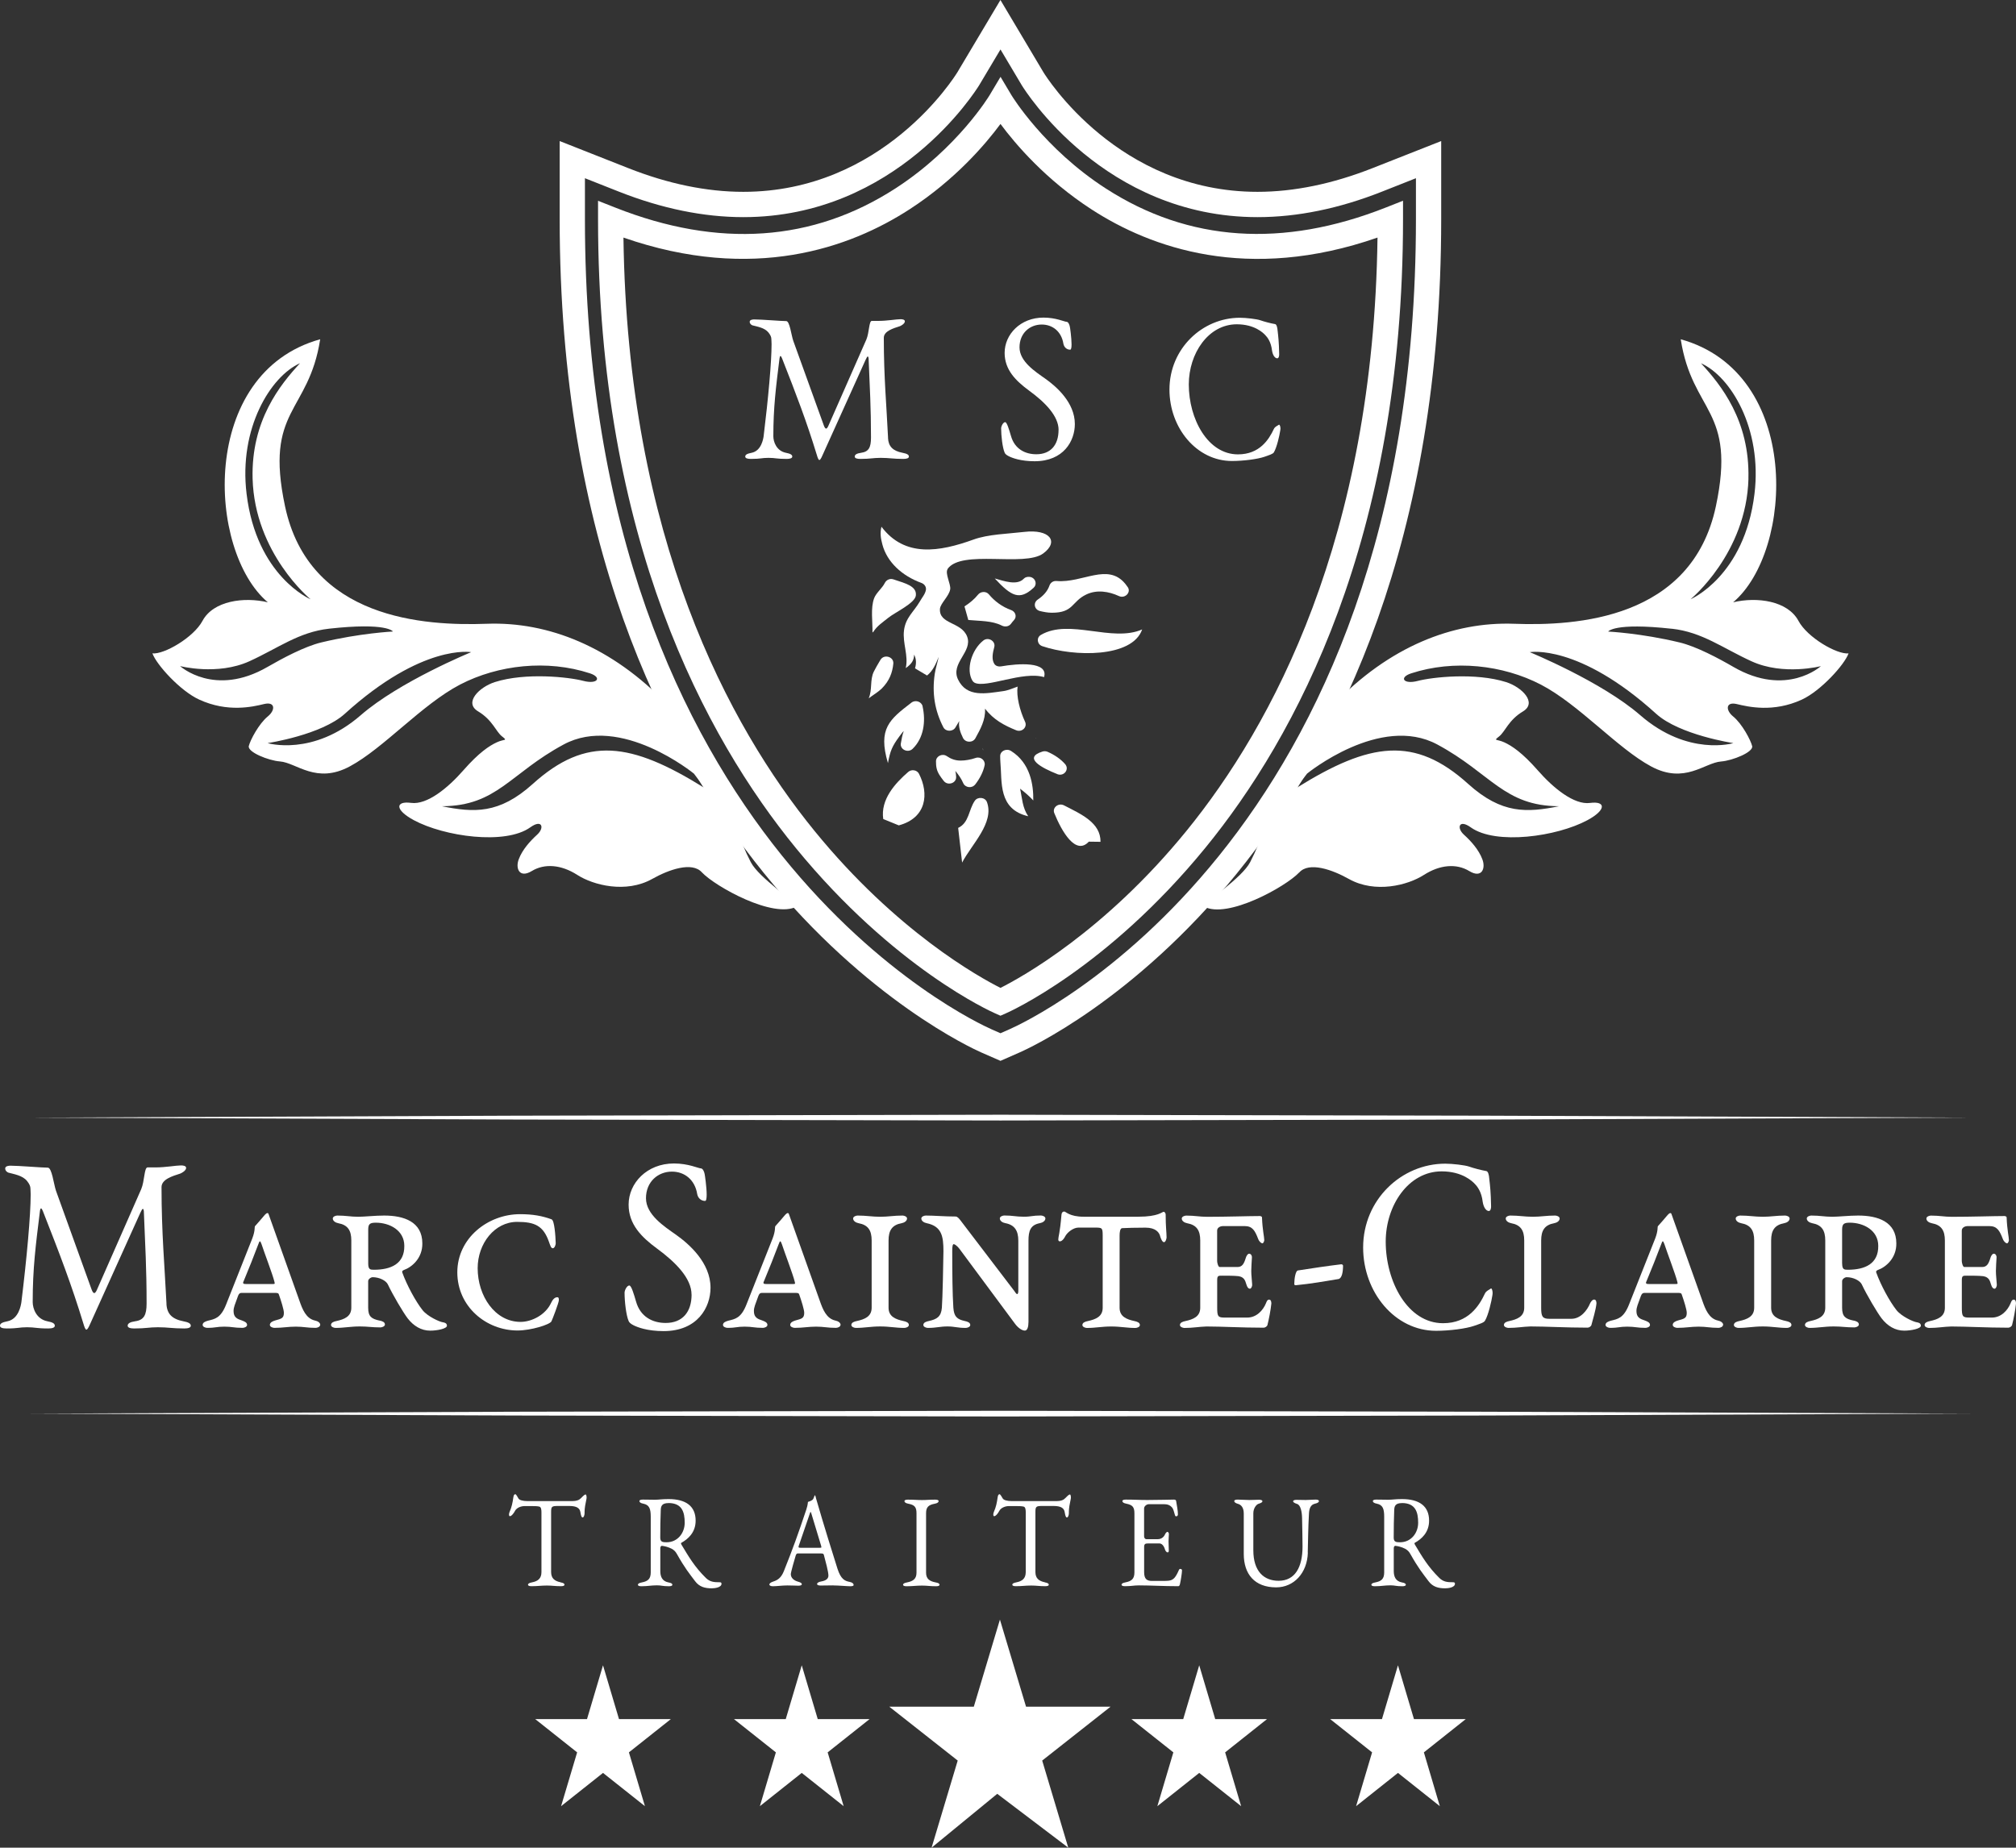
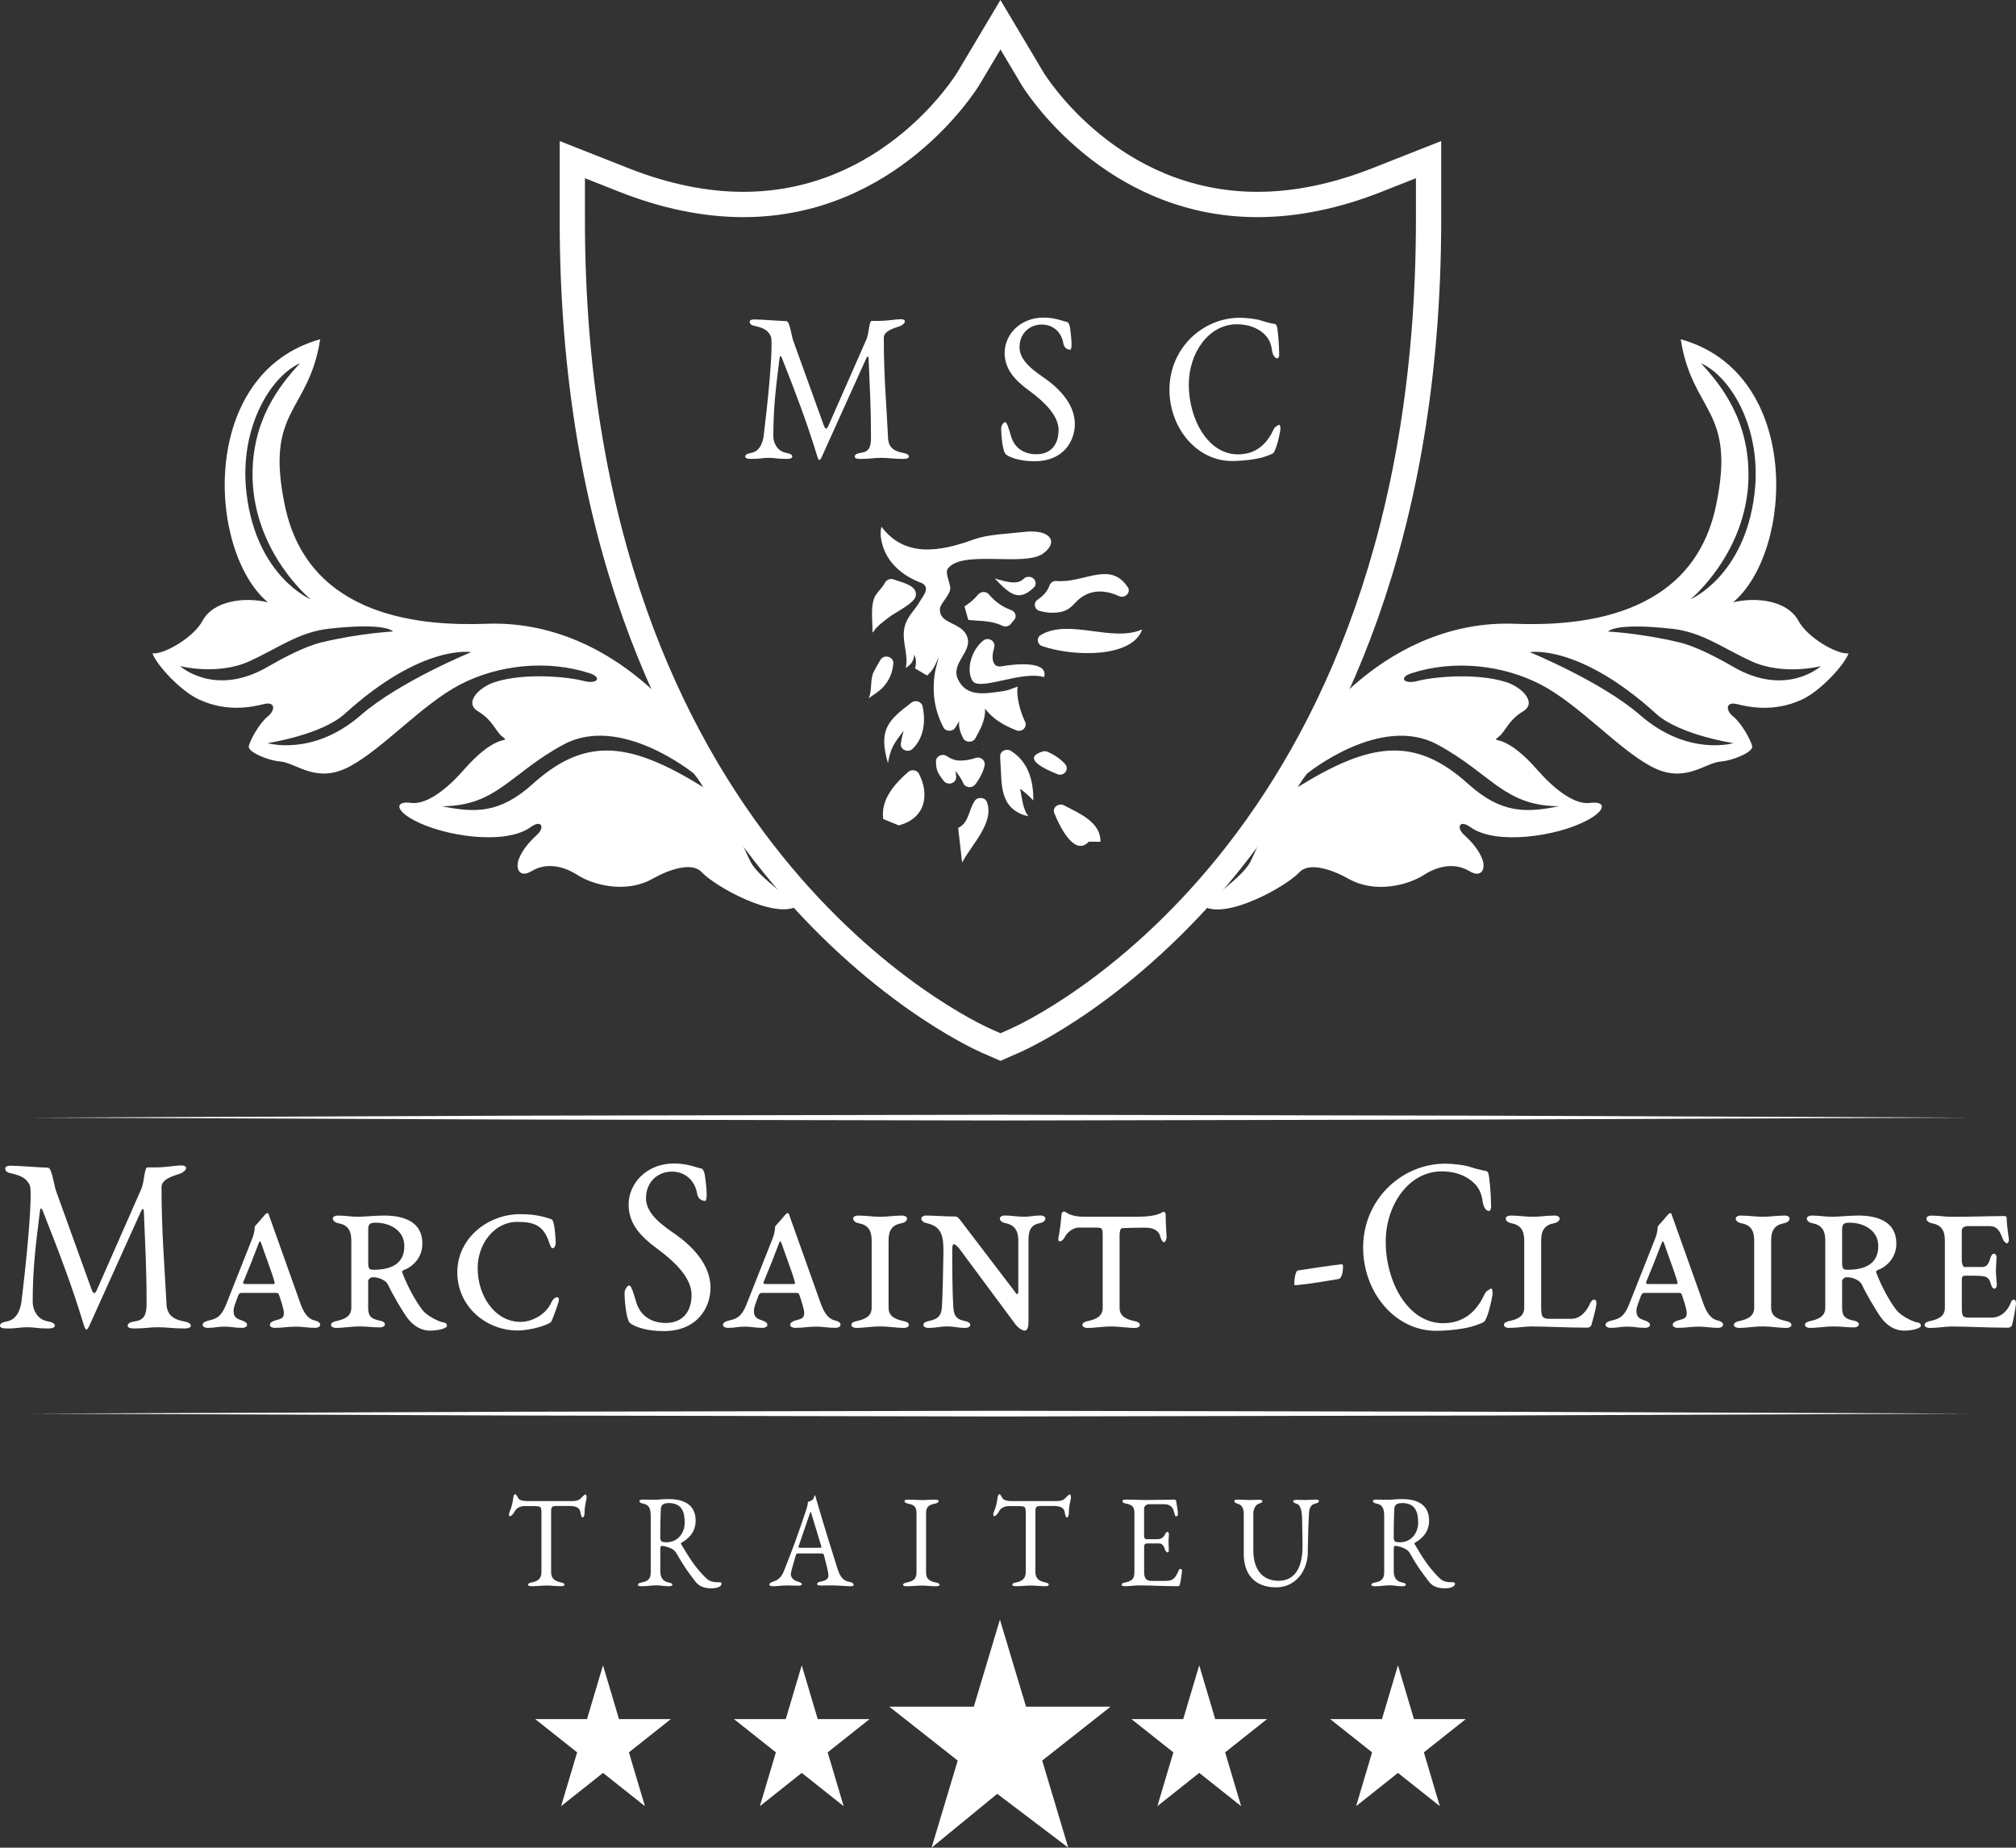
<svg xmlns="http://www.w3.org/2000/svg" id="Calque_2" viewBox="0 0 398.25 365.05">
  <rect x="0" y="0" width="398.25" height="365.05" fill="#333333" stroke="none" />
  <defs>
    <style>
      .cls-1 {
        fill: #fff;
      }
    </style>
  </defs>
  <g id="Calque_2-2" data-name="Calque_2">
    <g id="Layer_1">
      <g>
        <g>
          <path class="cls-1" d="M32.88,257.59c.09,2,1.11,3.02,3.34,3.46,1.02.19,1.47.44,1.47.88,0,.39-.54.54-1.29.54-2.41,0-3.16-.24-5.21-.24-1.83,0-2.27.24-4.68.24-.76,0-1.29-.15-1.29-.54,0-.44.45-.73,1.47-.88,1.74-.24,2.27-1.22,2.27-3.51,0-7.01-.27-11.34-.53-17.92,0-.54-.09-.78-.22-.78-.09,0-.27.29-.49.78l-9.89,21.91c-.36.83-.58,1.17-.76,1.17-.22,0-.4-.54-.62-1.27-2.32-7.6-4.63-13.63-7.98-22.15-.27-.68-.49-.73-.58,0-.85,6.87-1.43,11.35-1.43,17.97,0,1.27.71,3.36,2.9,3.8,1.03.19,1.47.44,1.47.88,0,.39-.54.54-1.29.54-2.41,0-2.54-.24-4.19-.24s-1.65.24-4.06.24c-.76,0-1.29-.15-1.29-.54,0-.44.45-.68,1.47-.88,2.23-.44,2.67-3.17,2.76-3.8,1.07-8.76,1.83-17.14,1.83-21.23,0-.49-.04-.83-.04-1.12,0-.54-.18-.93-.67-1.56-.89-1.12-2.63-1.36-3.7-1.66-.27-.1-.62-.39-.62-.83,0-.49.76-.54,1.02-.54,1.65,0,6.24.39,7.4.39.8,0,1.16,3.21,1.6,4.53l7.04,19.52c.18.49.36.73.54.73.13,0,.31-.19.49-.58l8.78-19.96c.67-1.56.58-4.29,1.25-4.29h1.6c1.92,0,4.06-.39,4.95-.39h.13c.27,0,.94.05.94.49,0,.54-.89,1.02-1.16,1.12-1.52.49-3.7,1.12-3.7,2.68,0,9.06.62,15.68.98,23.03h0Z" />
          <path class="cls-1" d="M63.24,261.77c0,.39-.58.58-.89.58-1.74,0-2.36-.24-3.92-.24s-2.5.24-4.23.24c-.31,0-.89-.19-.89-.58,0-.49.54-.73,1.03-.88,1.25-.34,1.74-.44,1.74-1.51,0-.63-.54-2.34-.98-3.6-.09-.29-.22-.34-.85-.34h-6.51c-.36,0-.54.15-.71.58-.62,1.75-.89,2.24-.89,3.02,0,1.27.76,1.56,1.65,1.85.49.19,1.02.39,1.02.88,0,.39-.58.58-.89.58-1.74,0-2.05-.24-3.61-.24s-1.65.24-3.39.24c-.31,0-.89-.19-.89-.58,0-.49.54-.68,1.03-.83,1.38-.34,2.54-.49,3.61-3.21l5.17-13.05c.62-1.61.4-2.29.54-2.43.4-.44,1.47-1.66,1.74-2,.36-.44.58-.58.71-.58.18,0,.22.15.31.44l6.02,16.9c.58,1.66,1.29,3.51,3.08,3.9.49.1,1.03.39,1.03.88l-.03-.02ZM48.09,253.2c-.18.44.04.49.58.49h5.17c.45,0,.49,0,.36-.49-.31-1.31-2.05-5.89-2.54-7.4-.27-.73-.36-.73-.62,0-.76,2.04-1.96,5.06-2.94,7.4h-.01Z" />
          <path class="cls-1" d="M74.97,260.9c.49.1,1.07.29,1.07.78,0,.39-.58.58-.89.58-1.74,0-2.45-.19-4.06-.19-1.87,0-3.08.29-4.81.29-.31,0-.89-.19-.89-.58,0-.49.58-.68,1.07-.78,1.56-.34,2.94-.88,2.94-2.63v-13.29c0-2-.71-3.07-2.59-3.41-.53-.1-1.07-.44-1.07-.93,0-.39.58-.58.89-.58,1.74,0,2.58.24,4.14.24,1.25,0,3.3-.24,5.13-.24,3.88,0,7.53,1.22,7.53,5.5.04,2.87-2,4.67-3.65,5.26-.27.1-.4.29-.31.49.89,2.48,2.63,5.7,4.01,7.45.98,1.22,3.3,2.29,4.01,2.39.31.05.8.15.8.68,0,.58-1.92.97-3.3.97-1.78,0-3.3-.93-4.46-2.43-.89-1.17-2.94-4.63-3.92-6.72-.36-.73-1.65-1.41-2.99-1.41-.31,0-.89.34-.89.78v5.26c0,1.75.67,2.19,2.23,2.53h0ZM72.74,249.65c0,1.17.4,1.22,1.11,1.22,3.39,0,6.06-1.17,6.02-4.72,0-3.07-2.9-4.58-5.62-4.58-1.16,0-1.51.24-1.51,1.36,0,0,0,6.72,0,6.72Z" />
          <path class="cls-1" d="M108.98,240.93c.54.19.76,3.21.8,4.72,0,.29-.22.97-.58.97s-.49-.54-.76-1.27c-1.11-3.16-2.76-3.94-6.28-3.94-4.46,0-7.8,4.28-7.8,9.15,0,5.5,3.43,10.61,8.47,10.61,2.18,0,4.95-1.36,6.06-3.8.27-.58.67-1.07,1.2-1.07.22,0,.31.1.31.58s-1.29,3.85-1.47,4.19c-.31.63-4.01,1.8-6.69,1.8-6.2,0-11.9-4.72-11.9-11.49s6.06-11.49,12.39-11.49c2.54,0,4.37.34,6.24,1.02v.02Z" />
          <path class="cls-1" d="M136.61,255.78c0-3.21-3.12-6.38-6.77-9.06-3.12-2.29-5.66-4.82-5.66-8.72,0-4.24,3.61-8.13,8.96-8.13,2.85,0,4.86.97,5.3.97.4,0,.67.63.76,1.12.04.15.4,2.58.4,4.09,0,.73-.09,1.22-.31,1.22-.85,0-1.43-.63-1.56-1.36-.45-2.82-2.5-4.43-4.99-4.43-2.76,0-5.13,2-5.13,5.26s3.65,5.6,5.93,7.21c2.54,1.8,6.82,5.5,6.82,10.47,0,3.9-2.58,8.57-9.27,8.57-3.25,0-5.21-.78-5.97-1.17-.58-.29-.85-.58-.94-.83-.49-1.12-.8-3.85-.8-5.6,0-.44.45-1.41.94-1.41.4,0,.89,1.66,1.34,3.21.85,2.97,3.25,4.19,5.84,4.19,3.34,0,5.12-2.19,5.12-5.6h0Z" />
          <path class="cls-1" d="M166.03,261.77c0,.39-.58.58-.89.58-1.74,0-2.36-.24-3.92-.24s-2.5.24-4.23.24c-.31,0-.89-.19-.89-.58,0-.49.54-.73,1.03-.88,1.25-.34,1.74-.44,1.74-1.51,0-.63-.54-2.34-.98-3.6-.09-.29-.22-.34-.85-.34h-6.51c-.36,0-.54.15-.71.58-.62,1.75-.89,2.24-.89,3.02,0,1.27.76,1.56,1.65,1.85.49.19,1.02.39,1.02.88,0,.39-.58.58-.89.58-1.74,0-2.05-.24-3.61-.24s-1.65.24-3.39.24c-.31,0-.89-.19-.89-.58,0-.49.54-.68,1.03-.83,1.38-.34,2.54-.49,3.61-3.21l5.17-13.05c.62-1.61.4-2.29.54-2.43.4-.44,1.47-1.66,1.74-2,.36-.44.58-.58.71-.58.18,0,.22.15.31.44l6.02,16.9c.58,1.66,1.29,3.51,3.08,3.9.49.1,1.03.39,1.03.88l-.03-.02ZM150.88,253.2c-.18.44.04.49.58.49h5.17c.45,0,.49,0,.36-.49-.31-1.31-2.05-5.89-2.54-7.4-.27-.73-.36-.73-.62,0-.76,2.04-1.96,5.06-2.94,7.4h-.01Z" />
          <path class="cls-1" d="M169.07,262.36c-.31,0-.89-.19-.89-.58,0-.49.58-.68,1.07-.78,1.56-.34,2.94-.88,2.94-2.63v-13.29c0-2-.71-3.07-2.59-3.41-.53-.1-1.07-.44-1.07-.93,0-.39.58-.58.89-.58,1.74,0,2.85.24,4.46.24s2.67-.24,4.41-.24c.31,0,.89.19.89.58,0,.49-.53.83-1.07.93-1.87.34-2.58,1.41-2.58,3.41v13.29c0,1.75,1.38,2.29,2.94,2.63.49.1,1.07.29,1.07.78,0,.39-.58.58-.89.58-1.74,0-2.9-.29-4.77-.29s-3.08.29-4.81.29h0Z" />
          <path class="cls-1" d="M203.17,261.19c0,.97-.22,1.7-.71,1.7-.58,0-1.34-.54-1.92-1.31l-11.01-14.85c-.4-.54-.94-.92-1.11-.92-.22,0-.31.39-.31,1.31,0,4.38.04,8.52.22,11.25.13,1.75.71,2.29,2.27,2.63.49.1,1.07.29,1.07.78,0,.39-.58.58-.89.58-1.74,0-2.18-.29-3.61-.29-1.52,0-2.14.29-3.88.29-.31,0-.89-.19-.89-.58,0-.49.58-.68,1.07-.78,1.56-.34,2.45-.83,2.59-2.63.13-1.46.31-9.64.31-11.15,0-2.92-.31-4.92-3.3-5.55-.54-.1-1.07-.44-1.07-.93,0-.39.58-.58.89-.58,1.78,0,3.57.19,5.88.19.36,0,.67.39.94.73l10.65,13.97c.13.19.4.63.58.63.09,0,.22-.15.22-.63v-9.93c0-1.95-.71-3.12-2.58-3.46-.54-.1-1.07-.44-1.07-.93,0-.39.58-.58.89-.58,1.74,0,2.23.24,3.83.24s1.65-.24,3.39-.24c.31,0,.89.19.89.58,0,.49-.54.83-1.07.93-1.87.34-2.27,1.51-2.27,3.46v16.07h0Z" />
          <path class="cls-1" d="M217.83,244.1c0-1.56-.13-1.56-1.6-1.56h-3.21c-.94,0-2.14.88-2.58,1.7-.18.39-.62,1.02-1.07,1.02-.22,0-.31-.15-.31-.39,0-.54.31-1.12.62-4.77.04-.73.45-.73.58-.73.27,0,1.03,1.02,3.79,1.02h10.83c3.97,0,4.68-.97,4.99-.97.22,0,.4.29.4.54,0,2.48.18,3.51.18,4.53,0,.19-.18.97-.54.93-.36-.05-.62-.83-.71-1.12-.18-.83-.94-1.75-2.9-1.75-1.56,0-4.1.05-4.64.1-.4.05-.49.83-.49,1.46v14.27c0,1.75,1.38,2.29,2.94,2.63.49.1,1.07.29,1.07.78,0,.39-.58.58-.89.58-1.74,0-2.9-.29-4.77-.29s-3.08.29-4.81.29c-.31,0-.89-.19-.89-.58,0-.49.58-.68,1.07-.78,1.56-.34,2.94-.88,2.94-2.63v-14.27h0Z" />
-           <path class="cls-1" d="M248.77,240.25c.18,0,.53.05.53.29.09,2.48.45,3.85.45,4.48,0,.19-.18.63-.36.63-.22,0-.62-.29-.85-.88-.62-1.61-1.11-2.53-2.67-2.53h-4.32c-.36,0-1.11.24-1.11.88v6.04c0,.34.22,1.17.49,1.17h3.52c.94,0,1.29-.63,1.65-1.8.09-.34.36-.83.67-.83.36,0,.58.44.54.73-.04.78-.13,1.95-.13,2.68,0,.88.13,1.75.18,2.68.04.29-.18.83-.45.83-.54,0-.71-.97-.8-1.17-.27-1.02-.94-1.22-1.43-1.31-.89-.1-2.18-.1-3.12-.1-.85,0-1.11-.05-1.11.88v5.4c0,1.75.13,2,1.47,2h4.46c1.83,0,3.12-1.41,3.7-2.82.09-.19.22-.73.62-.73s.45.49.45.78c-.13,1.31-.49,3.12-.76,4.19-.04.29-.45.58-.76.58-4.41,0-8.2-.24-11.28-.24-1.6.05-2.63.29-4.37.29-.31,0-.89-.19-.89-.58,0-.49.58-.68,1.07-.78,1.56-.34,2.94-.88,2.94-2.63v-13.29c0-2-.71-3.07-2.58-3.41-.54-.1-1.07-.44-1.07-.93,0-.39.58-.58.89-.58,1.74,0,2.58.24,4.15.24,3.92,0,8.25-.15,10.3-.15h-.02Z" />
          <path class="cls-1" d="M255.68,253.64c0-1.07.27-2.58.71-2.63,2.85-.44,5.71-.88,8.56-1.22.18,0,.36.1.36.29,0,1.22-.22,2.53-.94,2.63-2.67.44-5.39.93-8.42,1.22-.22,0-.27-.1-.27-.29h0Z" />
          <path class="cls-1" d="M294.46,254.61s.04-.05.09-.05c.18,0,.31.49.31.93,0,.15-.04.29-.04.39-.18,1.22-.8,3.94-1.47,5.06-.22.39-1.07.63-2.18,1.02-1.56.54-4.81.97-7.49.97-8.11,0-14.4-7.6-14.4-16.46,0-9.45,7.58-16.56,16.22-16.56,1.43,0,3.92.29,4.72.58.8.29,2.5.73,3.39.88.36.05.54.78.58,1.46.18,1.51.31,2.78.36,5.31.04.44-.04,1.17-.49,1.12-.49-.05-.98-.68-1.16-1.8-.22-1.95-1.03-3.02-1.56-3.55-.45-.49-2.45-2.48-6.55-2.48-6.55,0-11.05,6.72-11.05,13.88,0,7.94,4.37,16.12,11.32,16.12,4.99,0,7.13-3.41,8.29-5.89.27-.54.89-.73,1.11-.93h0Z" />
          <path class="cls-1" d="M306.05,260.56h4.37c1.83,0,3.12-1.66,3.7-3.07.09-.19.4-.73.8-.73s.45.49.45.78c-.13,1.31-.71,3.12-.98,4.19-.04.29-.45.58-.76.58-4.41,0-8.2-.24-11.28-.24-1.6.05-2.63.29-4.37.29-.31,0-.89-.19-.89-.58,0-.49.58-.68,1.07-.78,1.56-.34,2.94-.88,2.94-2.63v-13.29c0-2-.71-3.07-2.58-3.41-.54-.1-1.07-.44-1.07-.93,0-.39.58-.58.89-.58,1.74,0,2.85.24,4.46.24s2.67-.24,4.41-.24c.31,0,.89.19.89.58,0,.49-.53.83-1.07.93-1.87.34-2.58,1.41-2.58,3.41v13.34c0,1.7.27,2.14,1.6,2.14h0Z" />
          <path class="cls-1" d="M340.37,261.77c0,.39-.58.58-.89.58-1.74,0-2.36-.24-3.92-.24s-2.5.24-4.23.24c-.31,0-.89-.19-.89-.58,0-.49.54-.73,1.03-.88,1.25-.34,1.74-.44,1.74-1.51,0-.63-.54-2.34-.98-3.6-.09-.29-.22-.34-.85-.34h-6.51c-.36,0-.53.15-.71.58-.62,1.75-.89,2.24-.89,3.02,0,1.27.76,1.56,1.65,1.85.49.19,1.03.39,1.03.88,0,.39-.58.58-.89.58-1.74,0-2.05-.24-3.61-.24s-1.65.24-3.39.24c-.31,0-.89-.19-.89-.58,0-.49.54-.68,1.03-.83,1.38-.34,2.54-.49,3.61-3.21l5.17-13.05c.62-1.61.4-2.29.54-2.43.4-.44,1.47-1.66,1.74-2,.36-.44.58-.58.71-.58.18,0,.22.15.31.44l6.02,16.9c.58,1.66,1.29,3.51,3.08,3.9.49.1,1.03.39,1.03.88l-.04-.02ZM325.22,253.2c-.18.44.04.49.58.49h5.17c.45,0,.49,0,.36-.49-.31-1.31-2.05-5.89-2.54-7.4-.27-.73-.36-.73-.62,0-.76,2.04-1.96,5.06-2.94,7.4h0Z" />
          <path class="cls-1" d="M343.41,262.36c-.31,0-.89-.19-.89-.58,0-.49.58-.68,1.07-.78,1.56-.34,2.94-.88,2.94-2.63v-13.29c0-2-.71-3.07-2.58-3.41-.54-.1-1.07-.44-1.07-.93,0-.39.58-.58.89-.58,1.74,0,2.85.24,4.46.24s2.67-.24,4.41-.24c.31,0,.89.19.89.58,0,.49-.53.83-1.07.93-1.87.34-2.58,1.41-2.58,3.41v13.29c0,1.75,1.38,2.29,2.94,2.63.49.1,1.07.29,1.07.78,0,.39-.58.58-.89.58-1.74,0-2.9-.29-4.77-.29s-3.08.29-4.81.29h-.01Z" />
          <path class="cls-1" d="M366.14,260.9c.49.1,1.07.29,1.07.78,0,.39-.58.58-.89.58-1.74,0-2.45-.19-4.06-.19-1.87,0-3.08.29-4.81.29-.31,0-.89-.19-.89-.58,0-.49.58-.68,1.07-.78,1.56-.34,2.94-.88,2.94-2.63v-13.29c0-2-.71-3.07-2.58-3.41-.54-.1-1.07-.44-1.07-.93,0-.39.58-.58.89-.58,1.74,0,2.58.24,4.15.24,1.25,0,3.3-.24,5.12-.24,3.88,0,7.53,1.22,7.53,5.5.04,2.87-2.01,4.67-3.66,5.26-.27.1-.4.29-.31.49.89,2.48,2.63,5.7,4.01,7.45.98,1.22,3.3,2.29,4.01,2.39.31.05.8.15.8.68,0,.58-1.92.97-3.3.97-1.78,0-3.3-.93-4.46-2.43-.89-1.17-2.94-4.63-3.92-6.72-.36-.73-1.65-1.41-2.99-1.41-.31,0-.89.34-.89.78v5.26c0,1.75.67,2.19,2.23,2.53h0ZM363.91,249.65c0,1.17.4,1.22,1.11,1.22,3.39,0,6.06-1.17,6.02-4.72,0-3.07-2.9-4.58-5.62-4.58-1.16,0-1.52.24-1.52,1.36v6.72h.01Z" />
          <path class="cls-1" d="M395.87,240.25c.18,0,.53.05.53.29.09,2.48.45,3.85.45,4.48,0,.19-.18.63-.36.63-.22,0-.62-.29-.85-.88-.62-1.61-1.11-2.53-2.67-2.53h-4.32c-.36,0-1.11.24-1.11.88v6.04c0,.34.22,1.17.49,1.17h3.52c.94,0,1.29-.63,1.65-1.8.09-.34.36-.83.67-.83.36,0,.58.44.54.73-.04.78-.13,1.95-.13,2.68,0,.88.13,1.75.18,2.68.04.29-.18.83-.45.83-.54,0-.71-.97-.8-1.17-.27-1.02-.94-1.22-1.43-1.31-.89-.1-2.18-.1-3.12-.1-.85,0-1.11-.05-1.11.88v5.4c0,1.75.13,2,1.47,2h4.46c1.83,0,3.12-1.41,3.7-2.82.09-.19.22-.73.62-.73s.45.49.45.78c-.13,1.31-.49,3.12-.76,4.19-.04.29-.45.58-.76.58-4.41,0-8.2-.24-11.28-.24-1.6.05-2.63.29-4.37.29-.31,0-.89-.19-.89-.58,0-.49.58-.68,1.07-.78,1.56-.34,2.94-.88,2.94-2.63v-13.29c0-2-.71-3.07-2.58-3.41-.54-.1-1.07-.44-1.07-.93,0-.39.58-.58.89-.58,1.74,0,2.58.24,4.15.24,3.92,0,8.25-.15,10.3-.15h-.02Z" />
        </g>
        <polygon class="cls-1" points="101.84 220.43 6.03 220.81 101.84 221.19 197.65 221.38 293.45 221.19 389.26 220.81 293.45 220.43 197.65 220.24 101.84 220.43" />
        <polygon class="cls-1" points="101.84 278.92 6.03 279.29 101.84 279.67 197.65 279.86 293.45 279.67 389.26 279.29 293.45 278.92 197.65 278.73 101.84 278.92" />
        <polygon class="cls-1" points="119.12 329.02 122.28 339.65 132.52 339.65 124.24 346.22 127.4 356.85 119.12 350.28 110.84 356.85 114.01 346.22 105.73 339.65 115.96 339.65 119.12 329.02" />
        <polygon class="cls-1" points="158.38 329.02 161.54 339.65 171.78 339.65 163.5 346.22 166.66 356.85 158.38 350.28 150.11 356.85 153.27 346.22 144.99 339.65 155.22 339.65 158.38 329.02" />
        <polygon class="cls-1" points="197.53 319.99 202.69 337.2 219.38 337.2 205.88 347.84 211.03 365.05 197 354.41 184.03 365.05 189.19 347.84 175.68 337.2 192.37 337.2 197.53 319.99" />
        <polygon class="cls-1" points="236.9 329.02 240.06 339.65 250.29 339.65 242.02 346.22 245.18 356.85 236.9 350.28 228.63 356.85 231.79 346.22 223.51 339.65 233.74 339.65 236.9 329.02" />
        <polygon class="cls-1" points="276.16 329.02 279.32 339.65 289.55 339.65 281.28 346.22 284.43 356.85 276.16 350.28 267.89 356.85 271.05 346.22 262.77 339.65 273 339.65 276.16 329.02" />
        <path class="cls-1" d="M197.65,209.6l-3.84-1.68c-3.4-1.5-83.25-38.08-83.25-164.58v-15.47l13.56,5.35c7.87,3.11,15.51,4.68,22.72,4.68,27.54,0,41.72-22.69,42.31-23.66l8.48-14.24,8.49,14.27c.58.94,14.77,23.63,42.29,23.63,7.22,0,14.86-1.58,22.72-4.68l13.57-5.35v15.47c0,126.61-79.85,163.09-83.25,164.58l-3.82,1.68h.02ZM195.82,203.34l1.82.8,1.81-.8c3.28-1.44,80.26-36.62,80.26-160.01v-8.12l-6.73,2.66c-8.44,3.34-16.7,5.03-24.55,5.03-30.3,0-45.93-24.99-46.58-26.05l-4.21-7.08-4.2,7.05c-.67,1.09-16.29,26.08-46.6,26.08-7.84,0-16.1-1.69-24.56-5.03l-6.73-2.66v8.12c0,123.24,76.94,158.54,80.26,160h.01Z" />
-         <path class="cls-1" d="M197.64,200.68l-1-.44c-.81-.35-20.03-8.96-39.43-32.7-17.82-21.8-39.07-61.05-39.07-124.2v-3.67l3.42,1.35c20.41,8.06,39.05,6.76,55.4-3.84,12.23-7.93,18.48-18.28,18.54-18.39l2.15-3.61,2.15,3.61c.1.17,6.46,10.61,18.71,18.49,16.31,10.5,34.89,11.76,55.23,3.73l3.42-1.35v3.67c0,63.16-21.24,102.4-39.07,124.2-19.41,23.74-38.62,32.35-39.43,32.7l-1,.44h-.02ZM123.16,46.94c.78,59.41,20.84,96.47,37.73,117.21,16.2,19.9,32.59,28.94,36.75,31.03,4.16-2.09,20.55-11.13,36.75-31.03,16.88-20.74,36.95-57.79,37.73-117.21-25.67,8.93-44.8,2.02-56.51-5.58-9.05-5.87-15.02-12.89-17.97-16.87-2.94,3.98-8.91,11-17.97,16.87-11.71,7.59-30.85,14.5-56.51,5.58h0Z" />
        <path class="cls-1" d="M256.64,172.4c1.94-2.22,6.57-.57,9.84,1.27,5.17,2.89,11.62,1.24,14.79-.8,3.18-2.05,6.46-2.3,8.98-.77,2.5,1.52,3.29-.57,2.56-2.38-.69-1.81-2.15-3.48-3.62-4.81-1.48-1.34-.99-3.13,1.36-1.44,4.94,3.53,17.01,1.82,23.03-1.42,3.78-2.03,3.66-3.83.52-3.41-3.15.42-7.26-2.94-10.32-6.44-3.07-3.5-5.13-4.85-6.61-5.53-1.5-.69-2.24-.22-1.03-1.17s1.84-3.22,4.71-4.94c2.88-1.73-.22-4.8-3.31-5.79-6.08-1.93-14.61-.99-17.46-.24s-3.76-.69-1.32-1.49c8.42-2.75,18.09-1.69,25.63,2.22,7.54,3.93,15.13,12.59,21.77,16.16,6.65,3.58,10.54-.72,13.82-.97,2.28-.17,6.43-1.86,6.15-3.04-.27-1.14-1.97-4.4-3.76-5.86-1.53-1.25-1.48-2.98.75-2.44,2.22.53,7.17,1.71,12.81-.88,3.76-1.73,8.45-6.91,9.24-9.14-2.29.25-8.14-3.14-9.89-6.42-2.13-3.98-8.21-4.8-12.91-3.67,11.98-10.12,13.63-45.31-10.35-51.97,2.29,14.67,11.05,13.7,6.94,33.01-4.75,22.32-27.6,23.65-39.86,23.2-12.1-.44-24.69,4.51-35.67,15.98-10.97,11.5-11.87,22.26-16.47,31.12-1.64,3.17-9.01,7.91-9.11,8.77,4.59,2.52,16.13-3.93,18.76-6.7M345.39,94.56c.29-11.44-5.42-18.52-9.37-22.79,5.84,2.59,12.13,12.89,10.57,25.8-1.97,16.31-12.62,20.82-12.62,20.82,0,0,11.03-9.03,11.43-23.83M330.27,124.22c6,.66,10.06,3.85,15.75,6.44,6.32,2.88,13.69.95,13.69.95,0,0-6.8,6.21-17.26.17-2.95-1.71-7.32-4.05-10.66-4.85-7.6-1.83-14.1-2.15-14.1-2.15,0,0,1.09-1.82,12.59-.55M324.03,141.31c-7.66-6.66-21.83-12.46-21.83-12.46,0,0,9.62-1.74,24.96,12.17,4.63,4.2,15.26,5.8,15.26,5.8,0,0-8.96,2.7-18.39-5.51M258.2,152.85s14.47-11.83,25.73-5.76c10.63,5.72,13.15,12.15,24.05,12.2-6.29,1.26-11.3,1.6-17.95-4.41-10.56-9.53-19.39-8.26-33.86.76.13-.32,2.03-2.79,2.03-2.79" />
        <path class="cls-1" d="M157.41,179.1c-.1-.86-7.47-5.6-9.1-8.77-4.6-8.86-5.51-19.62-16.47-31.11-10.98-11.47-23.57-16.42-35.67-15.98-12.26.45-35.12-.87-39.86-23.2-4.11-19.31,4.66-18.34,6.94-33.01-23.98,6.66-22.33,41.85-10.34,51.97-4.7-1.12-10.78-.31-12.91,3.67-1.75,3.28-7.61,6.67-9.89,6.42.79,2.22,5.48,7.41,9.24,9.13,5.63,2.59,10.59,1.42,12.81.88,2.23-.54,2.28,1.2.75,2.44-1.79,1.46-3.49,4.72-3.76,5.86-.28,1.19,3.87,2.87,6.15,3.04,3.28.25,7.17,4.56,13.82.97,6.65-3.57,14.24-12.23,21.77-16.16,7.54-3.91,17.22-4.97,25.64-2.22,2.44.8,1.54,2.24-1.31,1.49s-11.38-1.69-17.46.24c-3.09.99-6.19,4.07-3.31,5.79,2.87,1.72,3.5,3.99,4.72,4.94,1.21.95.46.48-1.02,1.17-1.48.68-3.54,2.03-6.61,5.53-3.06,3.5-7.17,6.86-10.32,6.44-3.14-.42-3.26,1.37.52,3.41,6.01,3.24,18.08,4.96,23.02,1.42,2.35-1.69,2.84.1,1.36,1.44-1.47,1.34-2.93,3-3.62,4.81-.73,1.81.06,3.9,2.56,2.38,2.52-1.53,5.8-1.27,8.98.77,3.17,2.04,9.62,3.69,14.79.8,3.27-1.84,7.9-3.5,9.85-1.28,2.62,2.77,14.16,9.23,18.75,6.7M61.33,118.39s-10.66-4.52-12.62-20.83c-1.57-12.91,4.73-23.2,10.56-25.8-3.95,4.27-9.67,11.35-9.37,22.79.41,14.8,11.43,23.83,11.43,23.83M77.61,124.77s-6.51.32-14.11,2.15c-3.34.8-7.71,3.15-10.66,4.85-10.46,6.05-17.27-.17-17.27-.17,0,0,7.36,1.92,13.69-.95,5.69-2.59,9.75-5.77,15.75-6.44,11.51-1.27,12.6.55,12.6.55M52.86,146.82s10.63-1.6,15.26-5.8c15.34-13.91,24.96-12.17,24.96-12.17,0,0-14.17,5.8-21.82,12.46-9.44,8.21-18.4,5.51-18.4,5.51M139.11,155.64c-14.47-9.01-23.3-10.29-33.86-.76-6.66,6.01-11.66,5.67-17.95,4.41,10.9-.05,13.42-6.48,24.05-12.2,11.27-6.08,25.73,5.76,25.73,5.76,0,0,1.9,2.47,2.03,2.79" />
        <g>
          <path class="cls-1" d="M110.72,312.63c.55.1.79.23.79.47,0,.21-.29.29-.69.29-1.29,0-1.69-.13-2.78-.13-1.19,0-1.76.13-3.04.13-.4,0-.69-.08-.69-.29,0-.23.24-.36.79-.47,1.19-.23,1.86-.78,1.86-2.03v-11.82c0-.47-.05-1.04-.43-1.12-.45-.1-.95-.1-1.76-.1h-1.12c-.76,0-1.62.34-1.95,1.01-.14.29-.62.99-.98.99-.12,0-.17-.16-.17-.34,0-.16.05-.36.12-.52.43-.99.59-1.79.74-2.88.07-.57.29-.6.41-.6s.45.55.59.83c.19.36,1,.52,1.67.52h9.06c.69,0,1.14-.18,1.38-.36.48-.36.83-.94,1.19-.94.09,0,.17.34.17.6,0,.08-.02.18-.02.23-.21.96-.38,1.9-.38,2.57v.31c0,.31-.14.83-.38.83s-.33-.39-.45-1.07c-.12-.73-.67-1.2-2.19-1.2h-2.26c-1.21,0-1.33.13-1.33,1.2v11.85c0,1.25.69,1.79,1.88,2.03h-.03Z" />
          <path class="cls-1" d="M134.6,305.15c1.47,2.44,2.59,4.39,4.83,6.6.83.81,1.62.86,2.74.86.24,0,.36.08.36.29,0,.75-1.33.91-1.93.91-1.36,0-2.45-.29-3.28-1.4-1.17-1.56-1.97-2.49-3.62-5.41-.26-.47-.55-.75-1.02-1.01-.69-.36-1.45-.52-1.88-.57-.26-.03-.36.21-.36.52v4.47c0,1.12.4,2,1.59,2.23.55.1.79.23.79.47,0,.21-.29.29-.69.29-1.29,0-1.43-.18-2.33-.18-1.21,0-1.81.18-3.09.18-.4,0-.69-.08-.69-.29,0-.23.24-.36.79-.47,1.19-.23,1.74-.7,1.74-1.98v-10.97c0-1.56-.26-2.36-1.45-2.6-.55-.1-.79-.29-.79-.52,0-.21.29-.29.69-.29,1.29,0,1.36.03,2.33.03.9,0,1.36-.13,2.74-.13,3.47,0,5.35,1.43,5.35,4.26,0,2.34-1.5,3.64-2.81,4.37-.12.05-.1.18,0,.34h-.01ZM132.05,296.97c-1.31,0-1.5.62-1.52,1.4-.07,1.9-.1,3.35-.1,5.43,0,.86.48.91,1.26.91,2.19,0,3.57-1.85,3.57-3.85,0-2.1-.52-3.9-3.21-3.9h0Z" />
          <path class="cls-1" d="M164.6,313.23c-.93,0-1.93.03-2.5.03-.4,0-.69-.1-.69-.31,0-.23.36-.42.79-.49,1.05-.18,1.45-.6,1.45-1.17,0-.75-.55-2.78-.9-4.08-.07-.26-.21-.29-.64-.29h-4.54c-.14,0-.29.1-.4.47-.21.68-.95,3.27-.95,3.61,0,.75.62,1.27,1.38,1.48.55.16.79.29.79.52,0,.21-.29.29-.69.29-.43,0-1.28-.05-2.16-.05-1.05,0-2.07.16-2.86.16-.4,0-.69-.13-.69-.34,0-.23.26-.42.79-.6.81-.26,1.52-.7,2.05-2,1.78-4.44,2.85-7.41,4.45-12.21.36-1.09.29-1.48.33-1.51.29-.1.57-.18.86-.39.33-.23.38-.91.5-.91s.17.39.24.62c1.52,5.28,3.45,11.41,4.23,13.88.67,2.08,1.45,2.42,2.4,2.6.55.1.79.36.79.6,0,.21-.29.26-.69.26-.67,0-2.24-.16-3.31-.16h-.03ZM157.79,305.41c-.02.08-.05.16-.05.21,0,.18.19.18.5.18h3.69c.24,0,.33,0,.33-.13,0-.05-.02-.16-.05-.26l-1.88-6.21c-.09-.31-.14-.47-.21-.47-.05,0-.1.16-.19.44l-2.14,6.24h0Z" />
          <path class="cls-1" d="M179.46,297.1c-.55-.1-.79-.29-.79-.52,0-.21.29-.29.69-.29,1.29,0,1.69.08,2.78.08,1.02,0,1.31-.08,2.59-.08.4,0,.69.08.69.29,0,.23-.24.42-.79.52-1.19.23-1.69.65-1.69,1.87v11.75c0,1.22.69,1.69,1.88,1.92.55.1.78.23.78.47,0,.21-.29.29-.69.29-1.28,0-1.69-.13-2.78-.13-1.19,0-1.76.13-3.04.13-.4,0-.69-.08-.69-.29,0-.23.24-.36.79-.47,1.19-.23,1.86-.7,1.86-1.92v-11.75c0-1.22-.4-1.64-1.59-1.87h0Z" />
          <path class="cls-1" d="M206.39,312.63c.55.1.79.23.79.47,0,.21-.29.29-.69.29-1.28,0-1.69-.13-2.78-.13-1.19,0-1.76.13-3.04.13-.4,0-.69-.08-.69-.29,0-.23.24-.36.79-.47,1.19-.23,1.86-.78,1.86-2.03v-11.82c0-.47-.05-1.04-.43-1.12-.45-.1-.95-.1-1.76-.1h-1.12c-.76,0-1.62.34-1.95,1.01-.14.29-.62.99-.98.99-.12,0-.17-.16-.17-.34,0-.16.05-.36.12-.52.43-.99.59-1.79.74-2.88.07-.57.29-.6.4-.6s.45.55.6.83c.19.36,1,.52,1.67.52h9.06c.69,0,1.14-.18,1.38-.36.48-.36.83-.94,1.19-.94.1,0,.17.34.17.6,0,.08-.02.18-.02.23-.21.96-.38,1.9-.38,2.57v.31c0,.31-.14.83-.38.83s-.33-.39-.45-1.07c-.12-.73-.67-1.2-2.19-1.2h-2.26c-1.21,0-1.33.13-1.33,1.2v11.85c0,1.25.69,1.79,1.88,2.03h-.03Z" />
          <path class="cls-1" d="M227.58,312.35h2.47c1.19,0,1.5-.21,1.81-.47.43-.36.81-1.2,1-1.64.1-.21.17-.29.33-.26.17.03.31.08.31.29,0,.47-.24,2-.4,2.68-.05.23-.14.44-.33.44-3.04,0-5.4-.16-7.78-.16-1.07,0-1.45.16-2.74.16-.4,0-.69-.08-.69-.29,0-.23.24-.36.78-.47,1.19-.23,1.76-.7,1.76-1.95v-11.69c0-1.25-.4-1.66-1.59-1.9-.55-.1-.79-.29-.79-.52,0-.21.29-.29.69-.29,1.78,0,2.54.08,4.21.08,2.16,0,5.04-.08,5.28-.08.17,0,.4.05.43.23.17.99.36,1.98.36,2.68,0,.31-.19.39-.33.39-.17,0-.21-.08-.26-.26-.17-.57-.31-1.17-.52-1.43-.45-.55-1-.7-1.59-.7h-3.12c-.26,0-.86.34-.86.83v5.51c0,.31.19.57.43.57h2.28c.69,0,1.21-.42,1.45-1.01.05-.13.31-.44.43-.44s.31.16.31.42c0,.23-.07,1.01-.07,1.43,0,.52.05,1.56.05,1.77,0,.23-.02.44-.21.44-.31,0-.5-.42-.55-.6-.24-.81-.69-1.17-1.09-1.17h-2.21c-.55,0-.81.08-.81.68v4.99c0,1.33.5,1.74,1.57,1.74h0Z" />
          <path class="cls-1" d="M258.36,306.76c-.12,4.03-2.76,6.86-6.26,6.86-4.26,0-6.4-2.62-6.4-6.6v-7.98c0-1.25-.57-1.74-1.09-1.9-.55-.16-.79-.34-.79-.57,0-.21.29-.29.69-.29.71,0,1.4.08,2.28.08.74,0,1.4-.05,1.9-.05.4,0,.69.08.69.29,0,.23-.26.34-.79.52-.38.13-1,.83-1,1.87v7.3c0,4.16,2.09,6.03,4.99,6.03,3.26,0,4.73-2.7,4.73-6.76,0-1.14-.05-3.59-.09-5.59-.02-1.33-.31-2.62-.98-2.83-.33-.1-.79-.29-.79-.52,0-.21.29-.29.69-.29.71,0,1.09.03,1.79.03.76,0,1.38-.08,1.93-.08.41,0,.69.08.69.29,0,.23-.24.39-.78.52-.83.18-1.14.91-1.19,1.95-.17,2.99-.17,5.33-.24,7.72h.02Z" />
          <path class="cls-1" d="M279.49,305.15c1.47,2.44,2.59,4.39,4.83,6.6.83.81,1.62.86,2.74.86.24,0,.36.08.36.29,0,.75-1.33.91-1.93.91-1.36,0-2.45-.29-3.28-1.4-1.17-1.56-1.97-2.49-3.62-5.41-.26-.47-.55-.75-1.02-1.01-.69-.36-1.45-.52-1.88-.57-.26-.03-.36.21-.36.52v4.47c0,1.12.4,2,1.59,2.23.55.1.79.23.79.47,0,.21-.29.29-.69.29-1.29,0-1.43-.18-2.33-.18-1.21,0-1.81.18-3.09.18-.4,0-.69-.08-.69-.29,0-.23.24-.36.79-.47,1.19-.23,1.74-.7,1.74-1.98v-10.97c0-1.56-.26-2.36-1.45-2.6-.55-.1-.79-.29-.79-.52,0-.21.29-.29.69-.29,1.29,0,1.36.03,2.33.03.9,0,1.36-.13,2.74-.13,3.47,0,5.35,1.43,5.35,4.26,0,2.34-1.5,3.64-2.81,4.37-.12.05-.09.18,0,.34h0ZM276.94,296.97c-1.31,0-1.5.62-1.52,1.4-.07,1.9-.1,3.35-.1,5.43,0,.86.48.91,1.26.91,2.19,0,3.57-1.85,3.57-3.85,0-2.1-.52-3.9-3.21-3.9h0Z" />
        </g>
        <g>
          <path class="cls-1" d="M175.42,86.5c.08,1.71.96,2.59,2.87,2.96.88.17,1.26.38,1.26.75,0,.33-.46.46-1.11.46-2.06,0-2.71-.21-4.47-.21-1.57,0-1.95.21-4.01.21-.65,0-1.11-.12-1.11-.46,0-.38.38-.63,1.26-.75,1.49-.21,1.95-1.04,1.95-3,0-6.01-.23-9.72-.46-15.36,0-.46-.08-.67-.19-.67-.08,0-.23.25-.42.67l-8.48,18.78c-.3.71-.5,1-.65,1-.19,0-.34-.46-.53-1.09-1.99-6.51-3.97-11.69-6.84-18.99-.23-.58-.42-.63-.5,0-.73,5.88-1.22,9.72-1.22,15.4,0,1.08.61,2.88,2.48,3.26.88.17,1.26.38,1.26.75,0,.33-.46.46-1.11.46-2.06,0-2.18-.21-3.59-.21s-1.41.21-3.48.21c-.65,0-1.11-.12-1.11-.46,0-.38.38-.58,1.26-.75,1.91-.38,2.29-2.71,2.37-3.26.92-7.51,1.57-14.69,1.57-18.2,0-.42-.04-.71-.04-.96,0-.46-.15-.79-.57-1.34-.76-.96-2.25-1.17-3.17-1.42-.23-.08-.54-.33-.54-.71,0-.42.65-.46.88-.46,1.41,0,5.35.33,6.34.33.69,0,.99,2.75,1.38,3.88l6.04,16.73c.15.42.31.63.46.63.12,0,.27-.17.42-.5l7.53-17.11c.57-1.34.5-3.67,1.07-3.67h1.38c1.64,0,3.48-.33,4.24-.33h.11c.23,0,.8.04.8.42,0,.46-.76.88-.99.96-1.3.42-3.17.96-3.17,2.3,0,7.76.54,13.44.84,19.74h-.01Z" />
          <path class="cls-1" d="M209.12,84.95c0-2.75-2.67-5.47-5.81-7.76-2.67-1.96-4.85-4.13-4.85-7.47,0-3.63,3.09-6.97,7.68-6.97,2.45,0,4.16.83,4.55.83.34,0,.57.54.65.96.04.12.34,2.21.34,3.51,0,.63-.08,1.04-.27,1.04-.73,0-1.22-.54-1.34-1.17-.38-2.42-2.14-3.8-4.28-3.8-2.37,0-4.39,1.71-4.39,4.51s3.13,4.8,5.08,6.18c2.18,1.54,5.85,4.72,5.85,8.97,0,3.34-2.22,7.35-7.95,7.35-2.79,0-4.47-.67-5.12-1-.5-.25-.73-.5-.8-.71-.42-.96-.69-3.3-.69-4.8,0-.38.38-1.21.8-1.21.34,0,.76,1.42,1.15,2.75.73,2.55,2.79,3.59,5,3.59,2.87,0,4.39-1.88,4.39-4.8h.01Z" />
          <path class="cls-1" d="M252.6,83.95s.04-.04.08-.04c.15,0,.27.42.27.79,0,.13-.04.25-.04.33-.15,1.04-.69,3.38-1.26,4.34-.19.33-.92.54-1.87.88-1.34.46-4.13.83-6.42.83-6.95,0-12.34-6.51-12.34-14.11,0-8.1,6.5-14.19,13.91-14.19,1.22,0,3.36.25,4.05.5s2.14.63,2.9.75c.3.04.46.67.5,1.25.15,1.29.27,2.38.31,4.55.04.38-.04,1-.42.96-.42-.04-.84-.58-.99-1.54-.19-1.67-.88-2.59-1.34-3.05-.38-.42-2.1-2.13-5.62-2.13-5.62,0-9.48,5.76-9.48,11.89,0,6.8,3.74,13.81,9.71,13.81,4.28,0,6.11-2.92,7.11-5.05.23-.46.76-.63.96-.79l-.02.02Z" />
        </g>
        <path class="cls-1" d="M206.26,133.78c-4.22-1.24-11.4,2.22-13.72,1.12-.18-.09-.33-.24-.44-.41-1.3-2.14-.22-6.08,2.15-7.94.99-.78,2.48.13,2.16,1.3-.32,1.17-.56,2.45.03,3.34.27.4.82.56,1.31.47,3.31-.58,9.42-1.04,8.5,2.13" />
        <path class="cls-1" d="M173.93,130.37c.71-1.2,2.67-.62,2.54.75-.17,1.72-.73,3.36-2.29,4.92-.7.69-1.76,1.3-2.57,1.93.75-1.76.2-3.6,1-5.26.26-.55.76-1.4,1.32-2.35" />
        <path class="cls-1" d="M174.78,115.2c.3-.63,1.02-.97,1.72-.73,2.1.73,4.67,1.25,4.42,3.2-.19,1.52-4.12,3.32-5.42,4.37-1.13.91-2.22,1.6-2.99,2.81,0-.07-.16.15-.16.13.06-2.07-.41-4.87.34-6.81.41-1.06,1.62-2,2.08-2.96" />
        <path class="cls-1" d="M187.21,112.42c-.59.82.64,2.99.5,3.98-.19,1.36-1.96,2.82-2.03,3.91-.18,3.07,4.21,2.51,5.36,5.43,1.19,3.02-3.35,5.27-1.78,8.52,1.73,3.6,5.52,2.75,8.96,2.28.96-.13,2-.61,2.9-.92-.04.02-.1.05-.1.05-.26,1.84.39,4.6,1.48,6.94.49,1.05-.62,2.13-1.76,1.67-2.34-.95-4.48-2.07-6.15-4.27v.13c.09,2.09-.89,3.87-1.91,5.72-.52.94-1.97.9-2.45-.07-.55-1.11-.93-2.26-.73-3.34-.22.38-.49.81-.75,1.26-.52.89-1.93.89-2.4-.03-1.71-3.32-2.25-6.74-1.7-10.52.17-1.14.55-2.23.78-3.38-.56,1.41-1.16,2.79-2.3,3.68-1.18-.7-1.19-.71-2.37-1.41.25-.89.29-1.82-.18-2.71-.02,1.14-.52,1.86-1.66,2.66.59-2.48-.66-4.94-.34-7.45.32-2.55,1.89-3.6,3.13-5.72.5-.87,1.06-1.47,1.2-2.29.1-.59-.29-1.15-.89-1.37-3.82-1.39-6.79-4.11-7.71-7.59-.32-1.2-.5-2.29-.18-3.51,4.6,6.1,11.41,4.98,18.21,2.52,2.87-1.04,6.75-1.12,9.99-1.5,5.03-.59,6.94,1.9,3.76,4.25-3.7,2.74-16.11-.84-18.9,3.06" />
        <path class="cls-1" d="M174.15,103.96v.15h0c0-.05,0-.1,0-.14" />
        <path class="cls-1" d="M174.48,161.82c-.57-3.84,2.34-7.07,4.94-9.31.65-.57,1.74-.39,2.12.37,2.02,3.93,1.49,8.73-3.99,10.19" />
        <path class="cls-1" d="M182.25,139.56c.67,3.01.22,6.27-1.97,8.39-.92.89-2.54.13-2.32-1.09.14-.81.28-1.62.57-2.43-.28.25-.68.84-.88,1.09-1.4,1.91-1.79,2.8-2.24,5.25-2.03-6.84.34-8.64,4.64-11.95.79-.61,2-.21,2.21.74" />
        <path class="cls-1" d="M192.64,154.99c-.64.82-1.97.66-2.37-.29-.36-.84-.91-1.63-1.55-2.39.1.41.15.8.16,1.19.06,1.25-1.66,1.8-2.45.79-.59-.76-1.17-1.52-1.38-2.39-.13-.5-.15-1-.15-1.49,0-1.02,1.25-1.62,2.14-1.02.77.53,1.66.9,2.8.88.8,0,1.96-.19,2.89-.52.98-.35,1.97.5,1.78,1.44-.27,1.33-.97,2.65-1.86,3.8" />
        <path class="cls-1" d="M189.28,163.57c2.17-1.02,2.06-3.57,3.28-5.35.59-.87,2.06-.71,2.41.26,1.48,4.08-2.99,8.29-4.91,11.94" />
        <path class="cls-1" d="M197.89,123.59c-1.92-.98-4.34-.88-6.61-1.1-.37-1.32-.38-1.36-.75-2.68,1.02-.65,2-1.47,2.65-2.3.54-.68,1.61-.75,2.17-.08,1.11,1.34,2.62,2.47,4.39,3.1.86.31,1.18,1.3.59,1.96-.23.25-.44.51-.64.78-.41.53-1.18.64-1.8.32" />
        <path class="cls-1" d="M194.03,147.78c.13.17.21.33.24.49-.07-.17-.15-.33-.24-.49" />
        <path class="cls-1" d="M203.12,161.27c-5.99-1.39-5.14-6.82-5.5-10.73-.04-.39-.03-.77-.04-1.13-.02-1.03,1.23-1.62,2.15-1.04,3.8,2.39,4.44,6.66,4.39,9.78-.77-.84-1.66-1.61-2.61-2.33.42,1.87.44,3.74,1.61,5.45" />
        <path class="cls-1" d="M203.3,113.97h.03c1.15.07,1.67,1.4.86,2.15-2.76,2.56-4.39,1.72-7.68-1.83,1.86.51,4.42,1.46,5.75.03.25-.27.66-.37,1.05-.35" />
        <path class="cls-1" d="M201.16,135.6v.02s-.02,0-.03,0c0,0,.02-.02.02-.03h0" />
        <path class="cls-1" d="M204.59,145.82s-.02-.02-.03-.04c.03.02.05.02.08.04.06.06.04.06-.05,0" />
        <path class="cls-1" d="M214.56,117.47c-2.92,1.41-2.44,3.61-6.8,3.59-.77,0-1.54-.15-2.3-.33-1.14-.27-1.41-1.62-.46-2.27,1.07-.72,1.92-1.62,2.32-2.78.2-.57.75-.95,1.4-.89,5.16.44,10.1-3.66,13.57.55.18.22.35.45.51.69.67,1.03-.58,2.28-1.75,1.74-2.04-.94-4.41-1.31-6.49-.3" />
        <path class="cls-1" d="M208.86,152.94c-3.1-1.23-6.86-3.23-2.9-4.46.32-.09.67-.08.97.05,1.36.59,2.59,1.42,3.48,2.44.9,1.03-.23,2.5-1.55,1.98" />
        <path class="cls-1" d="M215.09,166.29c-2.58,2.79-5.34-1.99-6.82-5.64-.44-1.09.82-2.09,1.92-1.53,3.44,1.76,7.25,3.44,7.21,7.2" />
        <path class="cls-1" d="M225.63,124.36c-1.96,5.63-13.47,5.43-19.72,3.31-1.04-.35-1.22-1.69-.28-2.23,5.63-3.29,14.05,1.54,20-1.08" />
      </g>
    </g>
  </g>
</svg>